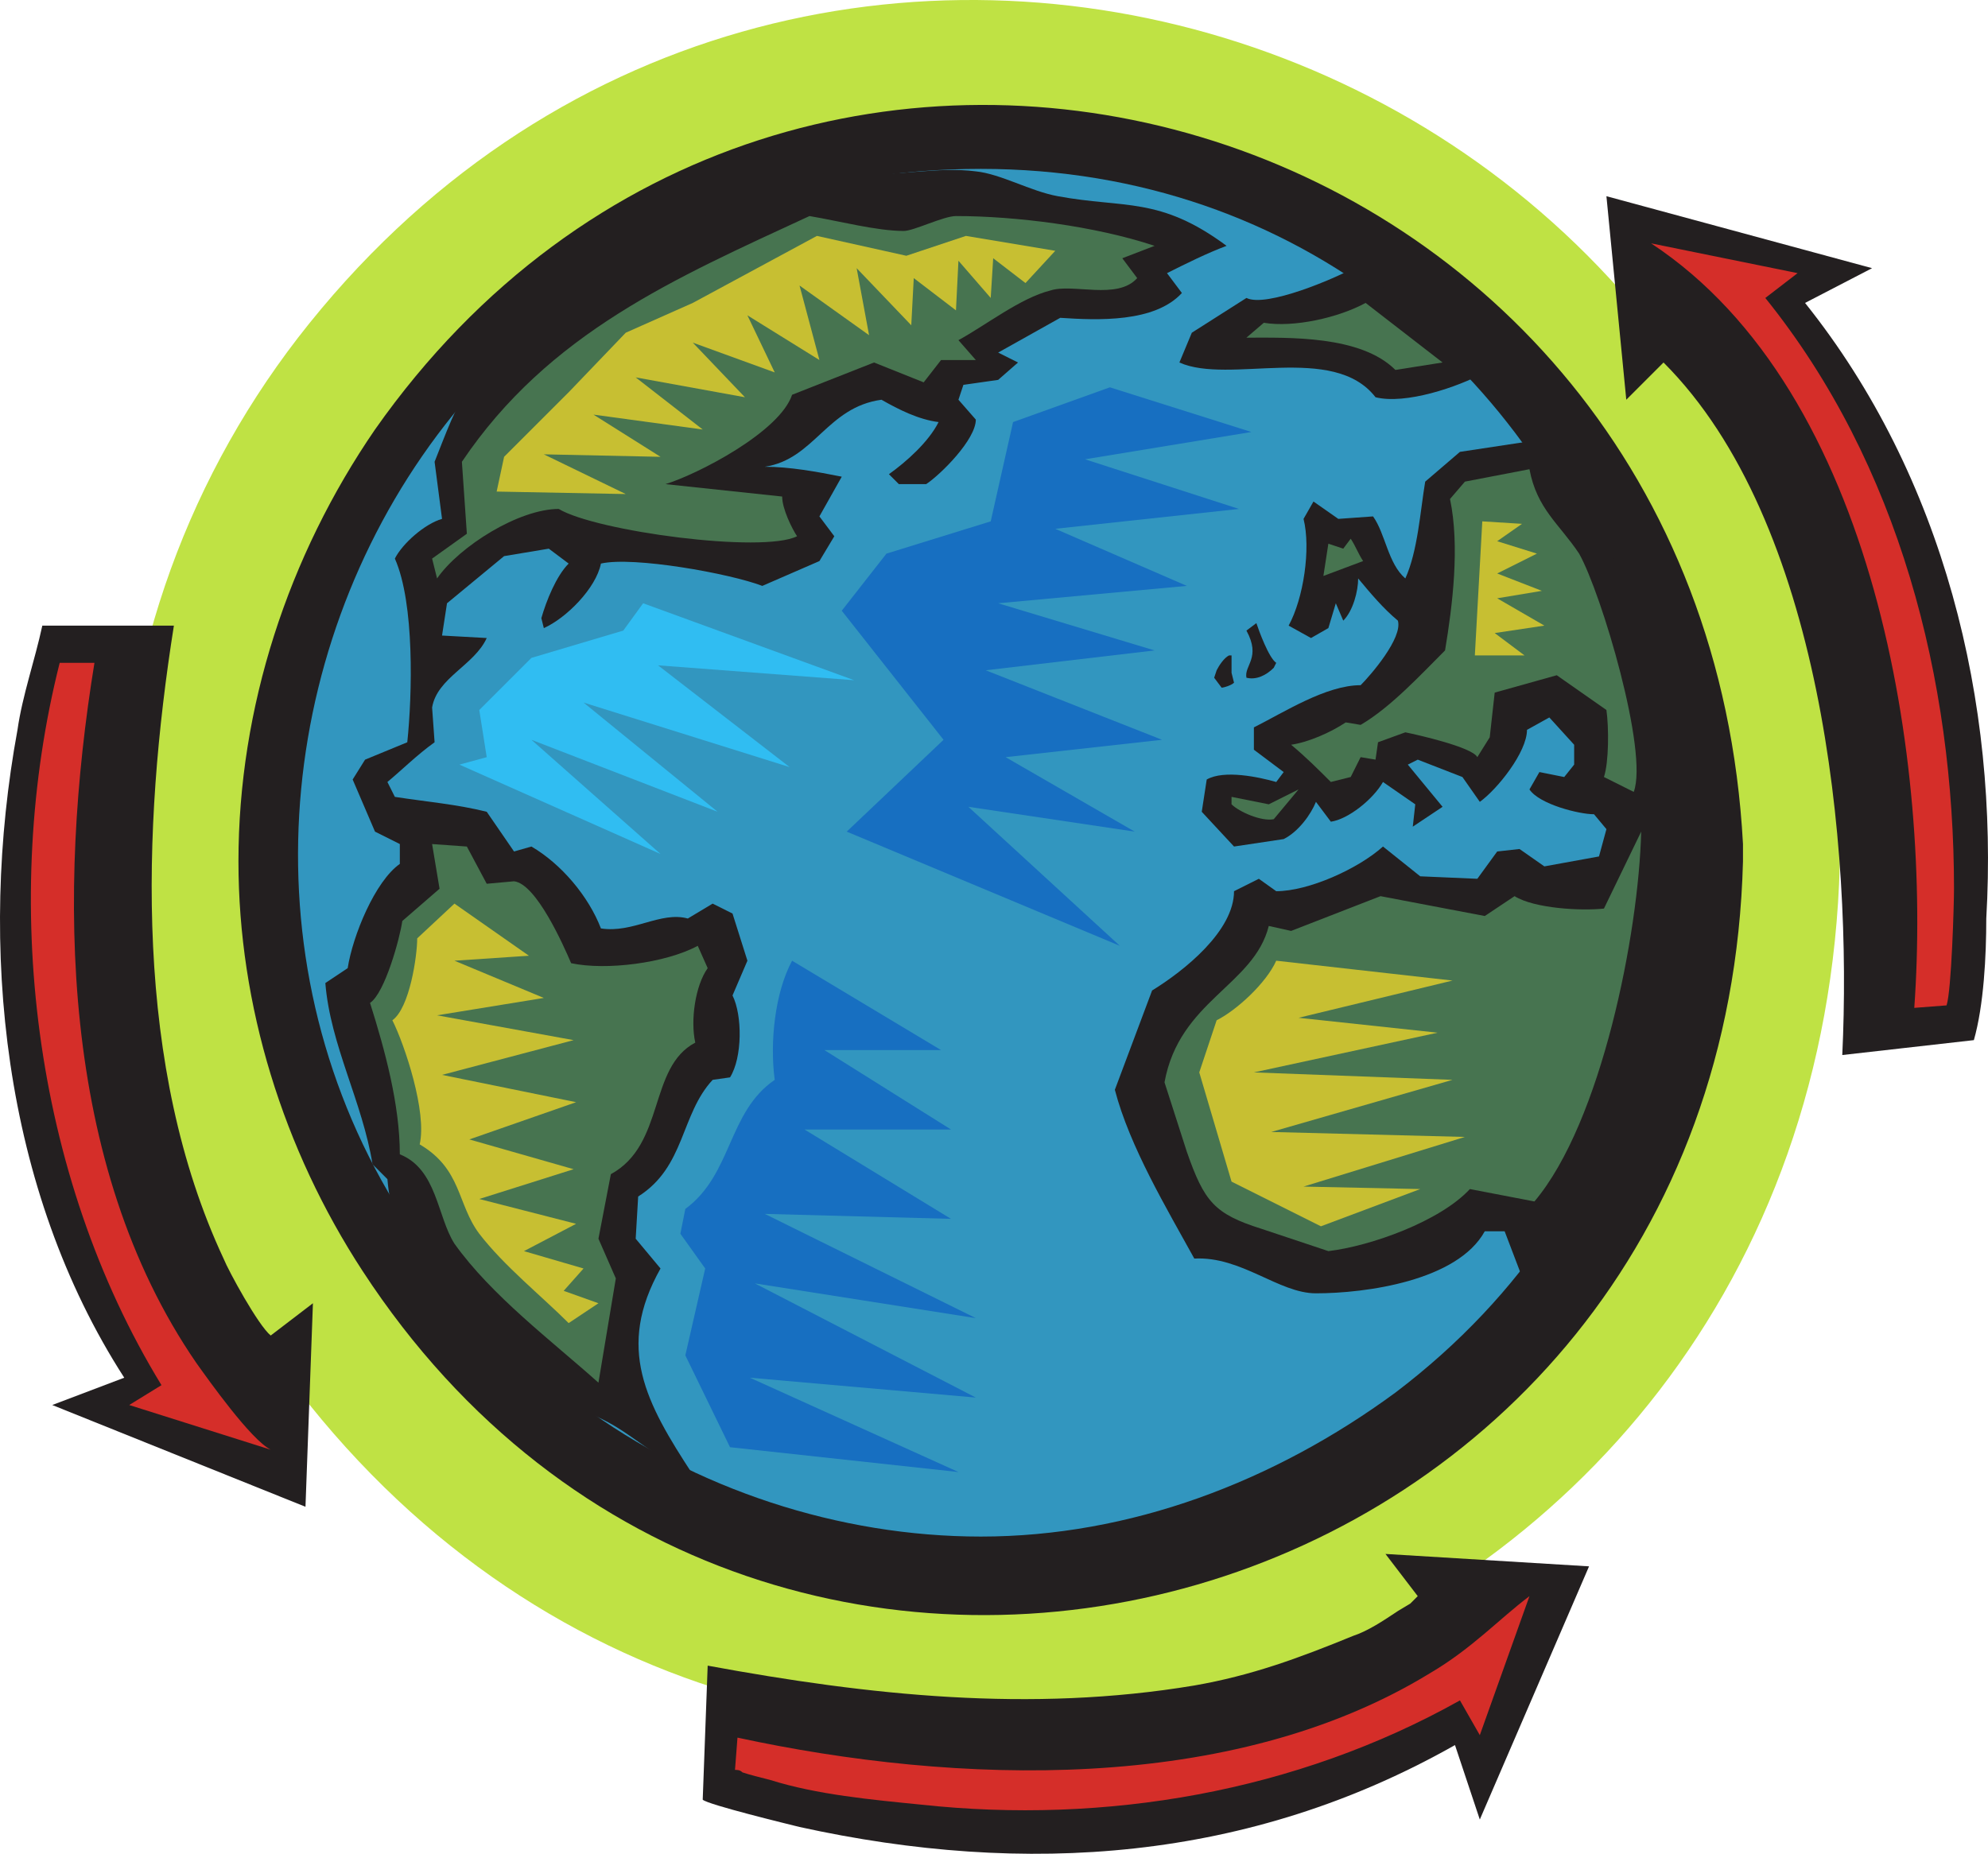
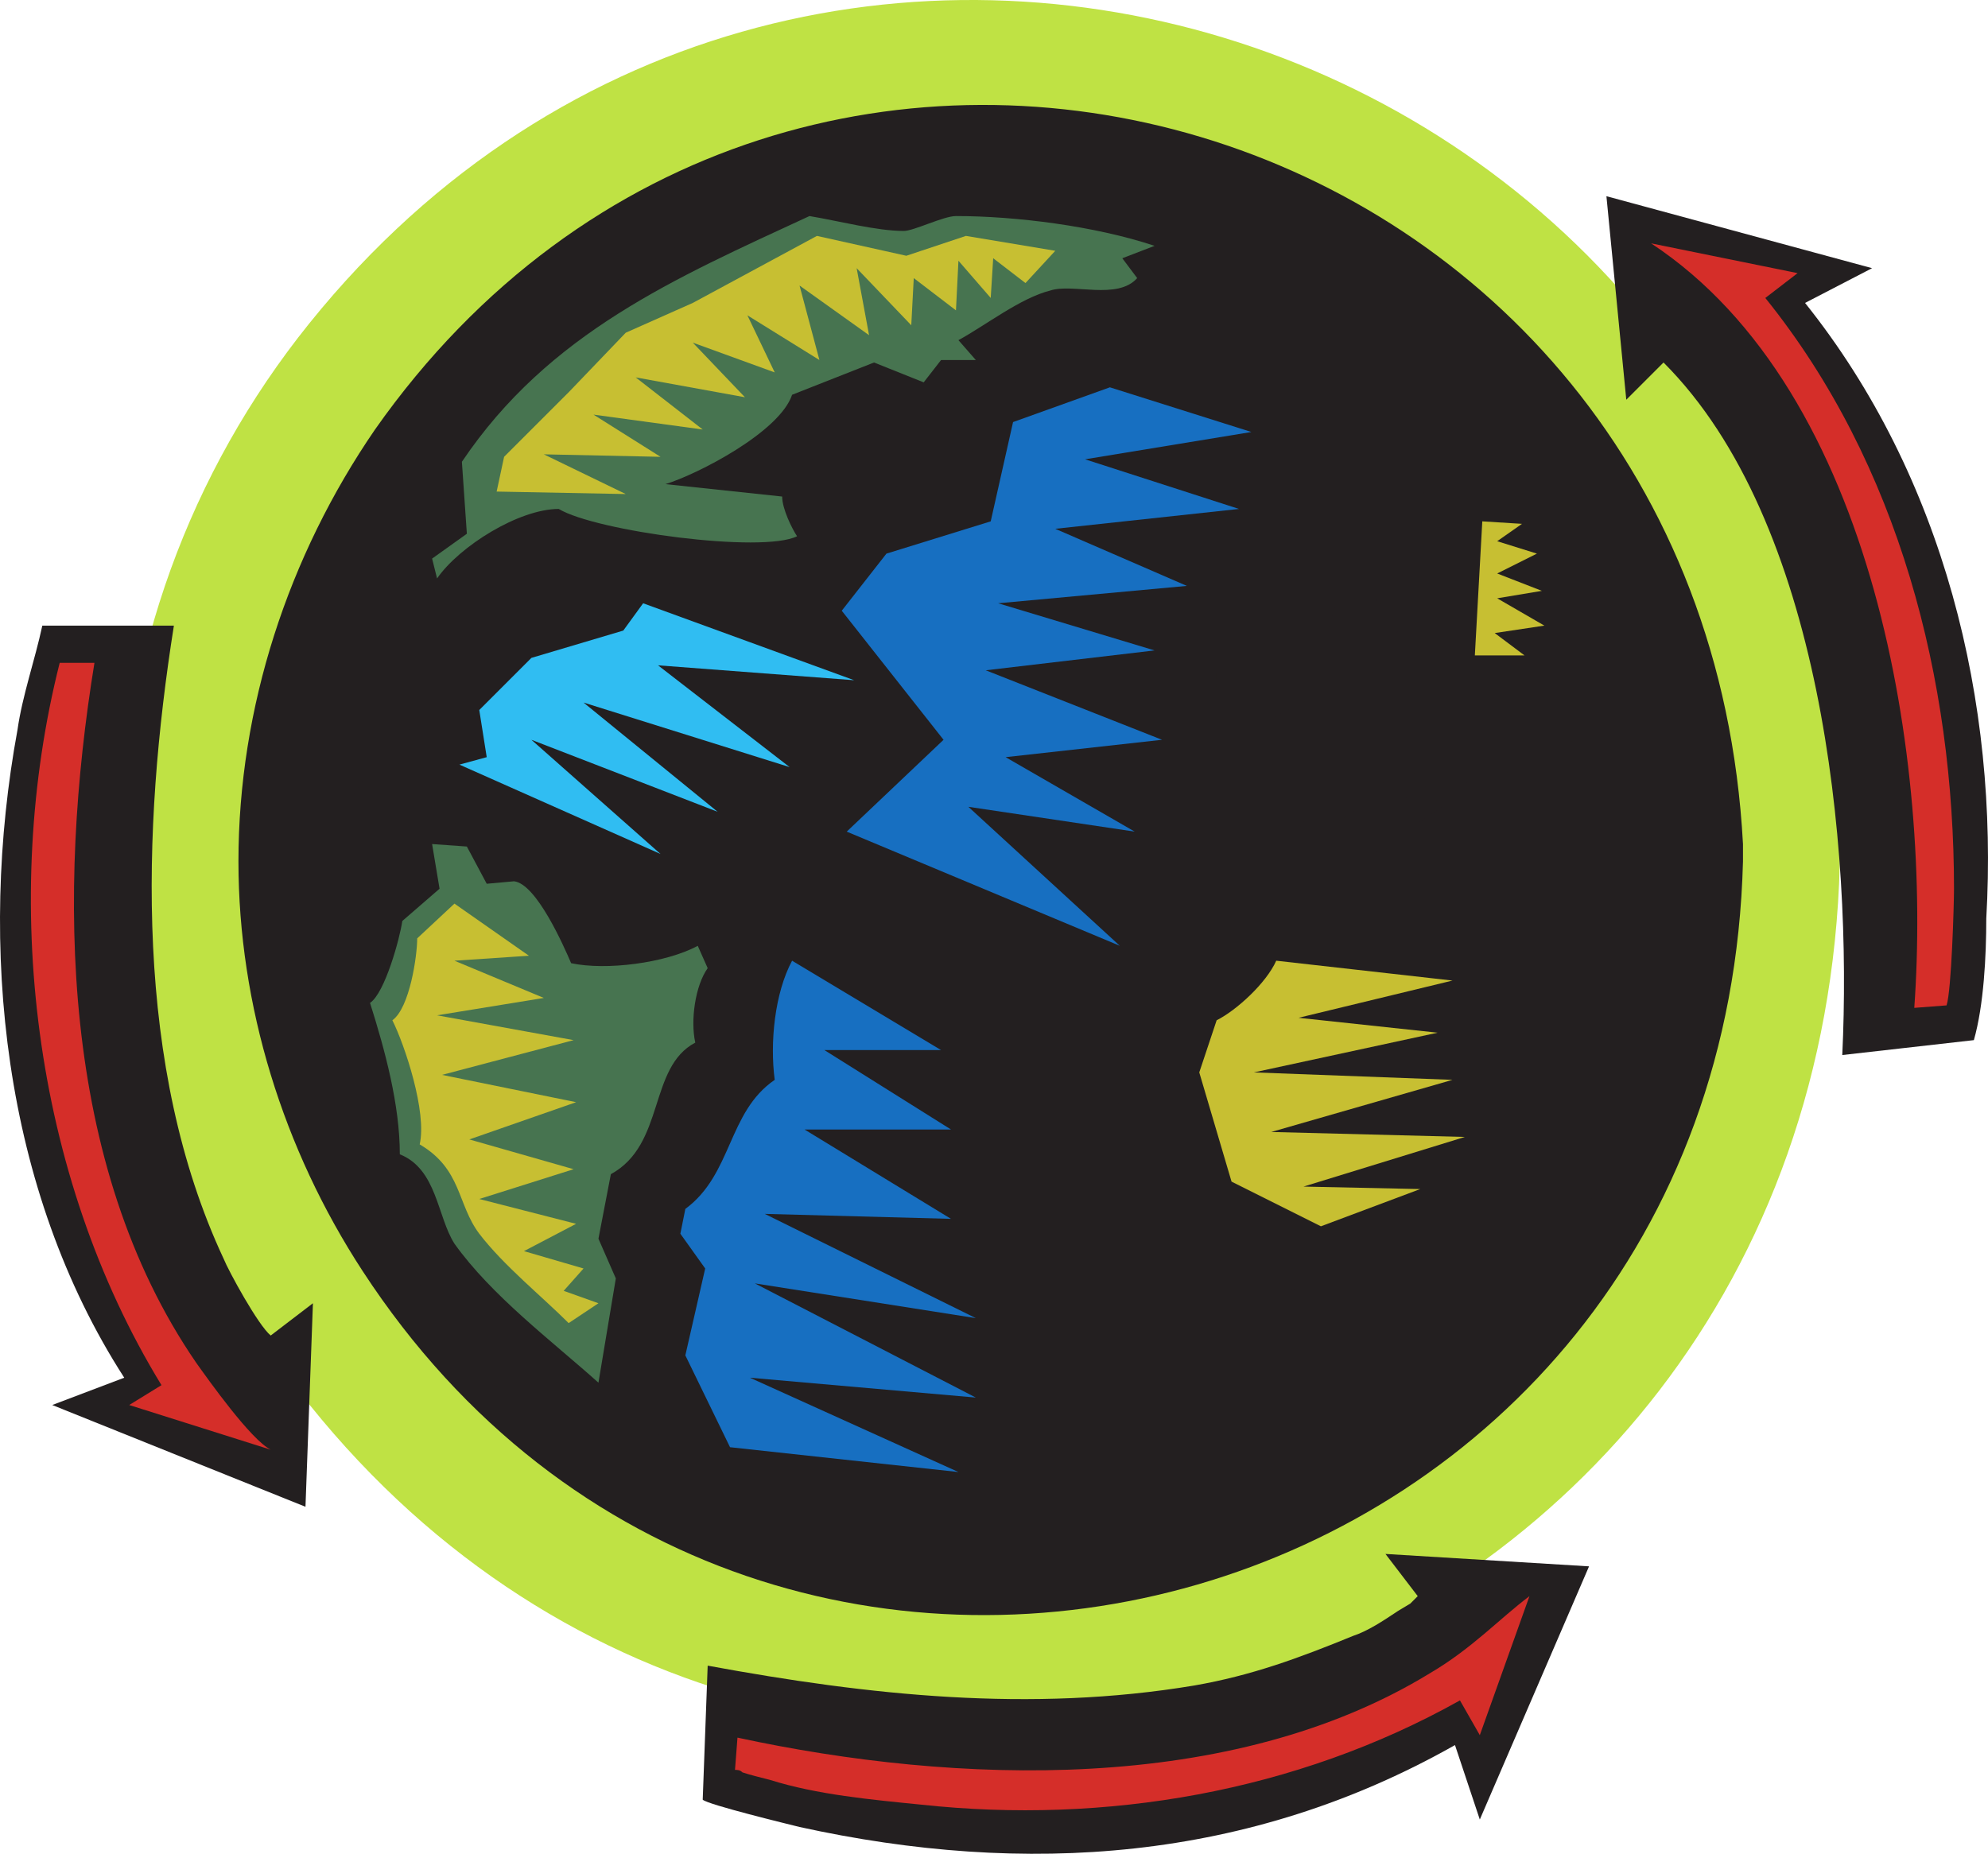
<svg xmlns="http://www.w3.org/2000/svg" width="600.55" height="560.131">
  <path fill="#bfe244" fill-rule="evenodd" d="M555.783 255.03c-12-249-316.5-345.75-465.75-153-35.25 45.75-54 101.25-54 159s18.75 113.25 54 159c150 194.25 459 94.5 465.75-159v-6" />
  <path fill="#231f20" fill-rule="evenodd" d="M526.533 255.03c-12-223.5-287.25-304.5-413.25-125.25-26.25 38.25-41.25 84-41.25 130.5 0 43.5 13.5 87 37.5 123.75 122.25 187.5 411 106.5 417-123.75v-5.25" />
-   <path fill="#3296bf" fill-rule="evenodd" d="M296.283 464.28c45 0 88.5-16.5 125.25-43.5 155.25-117.75 69-369.75-125.25-369.75-200.25 0-282 254.25-120.75 373.5 34.5 25.5 78 39.75 120.75 39.75" />
-   <path fill="#231f20" fill-rule="evenodd" d="M376.533 190.53c4.5 8.25-.75 10.5 0 14.25 3 .75 6-.75 8.25-3l.75-1.5c-2.25-1.5-5.25-9.75-6-12l-3 2.25m-9 12-.75 2.25 2.25 3c.75 0 3-.75 3.75-1.5l-.75-3v-5.25h-.75c-1.5.75-3 3-3.75 4.5m-236.25-63 2.25 17.25c-5.25 1.5-12 7.5-14.25 12 6 13.5 5.25 41.25 3.75 55.5l-12.75 5.25-3.75 6 6.75 15.75 7.5 3.75v6c-7.5 5.25-14.25 21.75-15.75 31.5l-6.75 4.5c1.5 18.75 11.25 36 14.25 54.75l4.5 4.5c1.5 18 9.75 27 20.25 40.5 1.5 2.25 10.5 15 11.25 15.75 9.75 8.25 24 11.25 35.25 17.25 8.25 4.5 15 11.25 25.5 15.75-14.25-21.75-23.25-38.25-9.75-62.25l-7.5-9 .75-12.75c14.25-9 12.75-24.75 22.5-35.25l5.25-.75c3.75-6 3.75-18.75.75-24.75l4.5-10.5-4.5-14.25-6-3-7.5 4.5c-8.25-2.25-16.5 4.5-26.25 3-3.75-9.75-12-19.5-21-24.75l-5.25 1.5-8.25-12c-9-2.25-18-3-27.75-4.5l-2.25-4.5c4.5-3.75 9-8.25 14.25-12l-.75-10.5c1.5-9 12.75-12.75 16.5-21l-13.5-.75 1.5-9.75 17.25-14.25 13.5-2.25 6 4.5c-3.75 3.75-6.75 11.25-8.25 16.5l.75 3c6.75-3 15.75-12 17.25-19.5 9.75-2.25 39 3 48.75 6.75l17.25-7.5 4.5-7.5-4.5-6 6.75-12c-7.5-1.5-15.75-3-23.25-3 15-2.25 18.75-18 35.25-20.25 5.25 3 11.25 6 17.25 6.75-3 6-9.75 12-15 15.75l3 3h8.25c4.5-3 15-13.5 15-19.5l-5.25-6 1.5-4.5 10.5-1.5 6-5.25-6-3 18.75-10.5c11.25.75 28.5 1.5 36.75-7.5l-4.5-6c6-3 12-6 18-8.25-20.25-15-30.75-11.25-51-15-8.25-1.5-17.25-6.75-24.75-7.5-11.25-1.5-24 1.5-35.25.75-2.25-.75-3.75-1.5-6-.75-33 4.5-92.25 38.25-111 63.75-4.5 6-8.25 16.5-11.25 24m277.5-58.5c-5.25 3-26.25 12-32.25 9l-16.5 10.5-3.75 9c15 6.75 46.5-6 59.25 10.5 9 2.25 24.75-3 33-7.5-13.5-11.25-24.75-23.25-39.75-31.5" />
+   <path fill="#231f20" fill-rule="evenodd" d="M376.533 190.53c4.5 8.25-.75 10.5 0 14.25 3 .75 6-.75 8.25-3l.75-1.5c-2.25-1.5-5.25-9.75-6-12l-3 2.25m-9 12-.75 2.25 2.25 3c.75 0 3-.75 3.75-1.5l-.75-3h-.75c-1.5.75-3 3-3.75 4.5m-236.25-63 2.25 17.25c-5.25 1.5-12 7.5-14.25 12 6 13.5 5.25 41.25 3.75 55.5l-12.75 5.25-3.75 6 6.75 15.75 7.5 3.75v6c-7.5 5.25-14.25 21.75-15.75 31.5l-6.75 4.5c1.5 18.75 11.25 36 14.25 54.75l4.5 4.5c1.5 18 9.75 27 20.25 40.5 1.5 2.25 10.5 15 11.25 15.75 9.75 8.25 24 11.25 35.25 17.25 8.25 4.5 15 11.25 25.5 15.75-14.25-21.75-23.25-38.25-9.75-62.25l-7.5-9 .75-12.75c14.25-9 12.75-24.75 22.5-35.25l5.25-.75c3.75-6 3.75-18.75.75-24.75l4.5-10.5-4.5-14.25-6-3-7.5 4.5c-8.25-2.25-16.5 4.5-26.25 3-3.75-9.75-12-19.5-21-24.75l-5.25 1.5-8.25-12c-9-2.25-18-3-27.75-4.5l-2.25-4.5c4.5-3.75 9-8.25 14.25-12l-.75-10.5c1.5-9 12.75-12.75 16.5-21l-13.5-.75 1.5-9.75 17.25-14.25 13.5-2.25 6 4.5c-3.75 3.75-6.75 11.25-8.25 16.5l.75 3c6.75-3 15.75-12 17.25-19.5 9.75-2.25 39 3 48.75 6.75l17.25-7.5 4.5-7.5-4.5-6 6.75-12c-7.5-1.5-15.75-3-23.25-3 15-2.25 18.75-18 35.25-20.25 5.25 3 11.25 6 17.25 6.75-3 6-9.75 12-15 15.75l3 3h8.25c4.5-3 15-13.5 15-19.5l-5.25-6 1.5-4.5 10.5-1.5 6-5.25-6-3 18.75-10.5c11.25.75 28.5 1.5 36.75-7.5l-4.5-6c6-3 12-6 18-8.25-20.25-15-30.75-11.25-51-15-8.25-1.5-17.25-6.75-24.75-7.5-11.25-1.5-24 1.5-35.25.75-2.25-.75-3.75-1.5-6-.75-33 4.5-92.25 38.25-111 63.75-4.5 6-8.25 16.5-11.25 24m277.5-58.5c-5.25 3-26.25 12-32.25 9l-16.5 10.5-3.75 9c15 6.75 46.5-6 59.25 10.5 9 2.25 24.75-3 33-7.5-13.5-11.25-24.75-23.25-39.75-31.5" />
  <path fill="#231f20" fill-rule="evenodd" d="M414.783 156.03c3.75 5.25 4.5 14.25 9.75 18.75 3.75-8.25 4.5-20.25 6-29.25l10.5-9 24.75-3.75c15 21.75 34.5 55.5 37.5 82.5 2.25 13.5 1.5 29.25 1.5 43.5-.75 51.75-6.75 89.25-44.25 129l-6-15.75h-6c-8.25 15-36 18.75-51 18.75-11.25 0-22.5-11.25-36.75-10.5-8.25-15-19.5-33.75-24-51l11.25-30c9.75-6 24.75-18 24.75-30l7.5-3.75 5.25 3.75c9.75 0 24.75-6.75 32.25-13.5l11.25 9 17.25.75 6-8.25 6.75-.75 7.5 5.25 16.5-3 2.25-8.25-3.75-4.5c-4.5 0-16.5-3-19.5-7.5l3-5.25 7.5 1.5 3-3.75v-6l-7.5-8.25-6.75 3.75c0 6.75-9 18-14.25 21.75l-5.25-7.5-13.5-5.25-3 1.5 10.5 12.75-9 6 .75-6.75-9.75-6.75c-3 5.25-10.5 11.25-15.75 12l-4.5-6c-1.5 3.75-5.25 9-9.75 11.25l-15 2.25-9.75-10.5 1.5-9.75c5.25-3 15.75-.75 21 .75l2.25-3-9-6.75v-6.75c9-4.5 21.75-12.75 32.25-12.75 3-3 12.75-14.25 11.25-19.5-4.5-3.75-8.25-8.25-12-12.75 0 3.75-1.5 9.75-4.5 12.75l-2.25-5.25-2.25 7.5-5.25 3-6.75-3.75c4.5-8.25 6.75-23.25 4.5-32.25l3-5.25 7.5 5.25 10.5-.75" />
  <path fill="#477450" fill-rule="evenodd" d="m141.033 161.28-10.5 7.5 1.5 6c6.75-9.75 24.75-21 36.75-21 11.25 6.75 61.5 13.5 72 8.25-1.5-2.25-4.5-8.25-4.5-12l-35.25-3.75c9.75-3 34.5-15.75 38.25-27l24.75-9.75 15 6 5.25-6.75h10.5l-5.25-6c8.25-4.5 18.75-12.75 27.75-15 6.75-2.25 20.25 3 26.25-3.75l-4.5-6 9.75-3.75c-18-6-42-9-60-9-3.75 0-12.75 4.5-15.75 4.5-8.25 0-19.5-3-28.5-4.5-40.5 18.75-78.75 35.25-105 74.25l1.5 21.75m-10.5 93.75 2.25 13.5-11.25 9.75c-.75 5.25-5.25 21.75-9.75 24.75 4.5 14.25 9 30.75 9 45.75 11.25 4.5 11.25 18.75 16.5 27 11.25 15.75 29.25 29.25 43.5 42l5.25-31.5-5.25-12 3.75-19.5c16.5-9 11.25-32.25 25.5-39.75-1.5-6.75 0-17.25 3.75-22.5l-3-6.75c-9.75 5.25-27.75 7.5-38.25 5.25-2.25-5.25-10.5-24-17.25-24.75l-8.25.75-6-11.25-10.5-.75" />
  <path fill="#c7bf32" fill-rule="evenodd" d="m137.283 273.03-11.25 10.5c0 5.25-2.25 21-7.5 24.75 3.75 7.5 10.5 27.75 8.25 37.5 12.75 7.5 11.25 18 18 27 7.5 9.75 18.75 18.75 27 27l9-6-10.5-3.75 6-6.75-18-5.25 15.75-8.25-29.25-7.5 28.5-9-31.5-9 32.25-11.25-40.5-8.25 39.75-10.5-41.25-7.5 32.25-5.25-27-11.25 22.5-1.5-22.5-15.75m181.5-197.25-27-4.5-18 6-27-6-37.5 20.25-20.25 9-17.25 18-19.5 19.5-2.25 10.5 39 .75-24.75-12 35.25.75-20.25-12.75 33 4.5-20.25-15.75 33 6-15.75-16.5 24.75 9-8.25-17.25 21.75 13.5-6-22.5 21 15-3.75-20.25 16.5 17.25.75-14.25 12.75 9.75.75-15 9.75 11.25.75-12 9.75 7.5 9-9.75" />
  <path fill="#176fc1" fill-rule="evenodd" d="M239.283 290.28c-5.25 9.75-6.75 24.75-5.25 36-14.25 9.75-12.75 28.5-27 39l-1.5 7.5 7.5 10.5-6 26.25 13.5 27.75 69 7.5-63-28.5 68.25 6-66.75-34.5 66.75 10.5-63.75-31.5 56.25 1.5-44.25-27h44.25l-38.25-24h35.25l-45-27" />
  <path fill="#30bdf2" fill-rule="evenodd" d="m160.533 198.78-15.75 15.75 2.25 14.25-8.25 2.25 60.75 27-39-34.5 56.25 21.75-40.5-33 62.25 19.5-39.75-30.75 59.25 4.5-63.75-23.25-6 8.25-27.75 8.25" />
-   <path fill="#477450" fill-rule="evenodd" d="m417.033 270.78-27 10.5-6.75-1.5c-4.5 18-27 22.5-31.5 47.25l6.75 21c5.25 15 8.25 18.75 22.5 23.25l20.25 6.75c12.75-1.5 33.75-9 42.75-18.75l19.5 3.75c20.25-24 31.5-81 32.25-111.75l-11.25 23.25c-6.75.75-21 0-27-3.75l-9 6-31.5-6m-4.5-179.25c-8.25 4.5-21.75 7.5-30.75 6l-5.25 4.5c12.75 0 34.5-.75 45 9.75l14.25-2.25-23.25-18m-11.25 72.75-1.5 9.75 12-4.5c-1.5-2.25-2.25-4.5-3.75-6.75l-2.25 3-4.5-1.5m41.25-18.75-4.5 5.25c3 14.25.75 32.25-1.5 45.75-7.5 7.5-16.5 17.25-25.5 22.5l-4.5-.75c-4.5 3-11.25 6-16.5 6.75 4.5 3.75 8.25 7.5 12 11.25l6-1.5 3-6 4.5.75.75-5.25 8.25-3c3.75.75 20.25 4.5 21.75 7.5l3.75-6 1.5-13.5 18.75-5.25 15 10.5c.75 5.25.75 15.75-.75 20.25l9 4.5c4.5-12-9.75-60-16.5-72-6-9-12.75-13.5-15-25.5l-19.5 3.75m-70.5 95.25v2.25c2.25 2.25 9 5.25 12.75 4.5l7.5-9-9 4.5-11.25-2.25" />
  <path fill="#c7bf32" fill-rule="evenodd" d="M385.533 290.28c-3 6.75-12 15-18 18l-5.25 15.75 9.75 33 27 13.5 30-11.25-35.25-.75 48.75-15-58.5-1.5 54.75-15.75-60-2.25 55.5-12-42-4.5 46.5-11.25-53.25-6" />
  <path fill="#176fc1" fill-rule="evenodd" d="m358.533 177.03-57 5.25 47.25 14.25-51 6 53.25 21-47.25 5.25 39 22.5-50.25-7.5 45.75 42-82.5-34.5 29.25-27.75-30.75-39 13.5-17.25 31.5-9.75 6.75-30 29.25-10.5 42.75 13.5-50.25 8.25 46.5 15-55.5 6 39.75 17.25" />
  <path fill="#c7bf32" fill-rule="evenodd" d="m447.783 157.53-2.25 40.5h15l-9-6.75 15-2.25-14.25-8.25 13.5-2.25-13.5-5.25 12-6-12-3.75 7.5-5.25-12-.75" />
  <path fill="#231f20" fill-rule="evenodd" d="M52.533 189.03h-39.75c-2.25 10.5-6 21-7.5 31.5-12 65.25-4.5 138.75 32.25 195.75l-21.75 8.25 76.5 30.75 2.25-61.5-12.75 9.75c-3.75-3-12.75-19.5-14.25-23.25-27-57.75-24.75-129.75-15-191.25m161.25 314.25-1.5 40.5c1.5 1.5 26.25 7.5 29.25 8.25 68.25 15 135.75 10.5 198-24.75l7.5 22.5 33-76.5-61.5-3.75 9.75 12.75-2.25 2.25-3.75 2.25c-4.5 3-9 6-13.5 7.5-16.5 6.75-30.75 12-48 15-49.5 8.25-98.25 3-147-6m342.75-184.5 39.75-4.5c3-10.5 3.75-25.5 3.75-36.75 3.75-65.25-12.75-133.5-54.75-186l20.25-10.5-80.25-21.75 6 61.5 11.25-11.25c48 48 57 146.25 54 209.25" />
  <path fill="#d52e29" fill-rule="evenodd" d="M28.533 200.28h-10.5c-18 71.25-8.25 154.5 30.75 218.25l-9.75 6 42.75 13.5c-6-3-18.75-21-22.5-26.25-41.25-60-42-142.5-30.75-211.5m194.25 324.75-.75 9.75c.75 0 1.5 0 2.25.75 2.25.75 5.25 1.5 8.25 2.25 14.25 4.5 30.75 6 45.75 7.5 55.5 6 113.25-3.75 162.75-31.5l6 10.5 15-42c-9 6.75-17.25 15.75-30 23.25-60 36.75-143.25 33.75-209.25 19.5m355.5-220.5 9.75-.75c1.5-4.5 2.25-30.75 2.25-35.25 0-63-16.5-128.25-57-178.5l9.75-7.5-44.25-9c68.25 45 84.75 157.5 79.5 231" />
</svg>